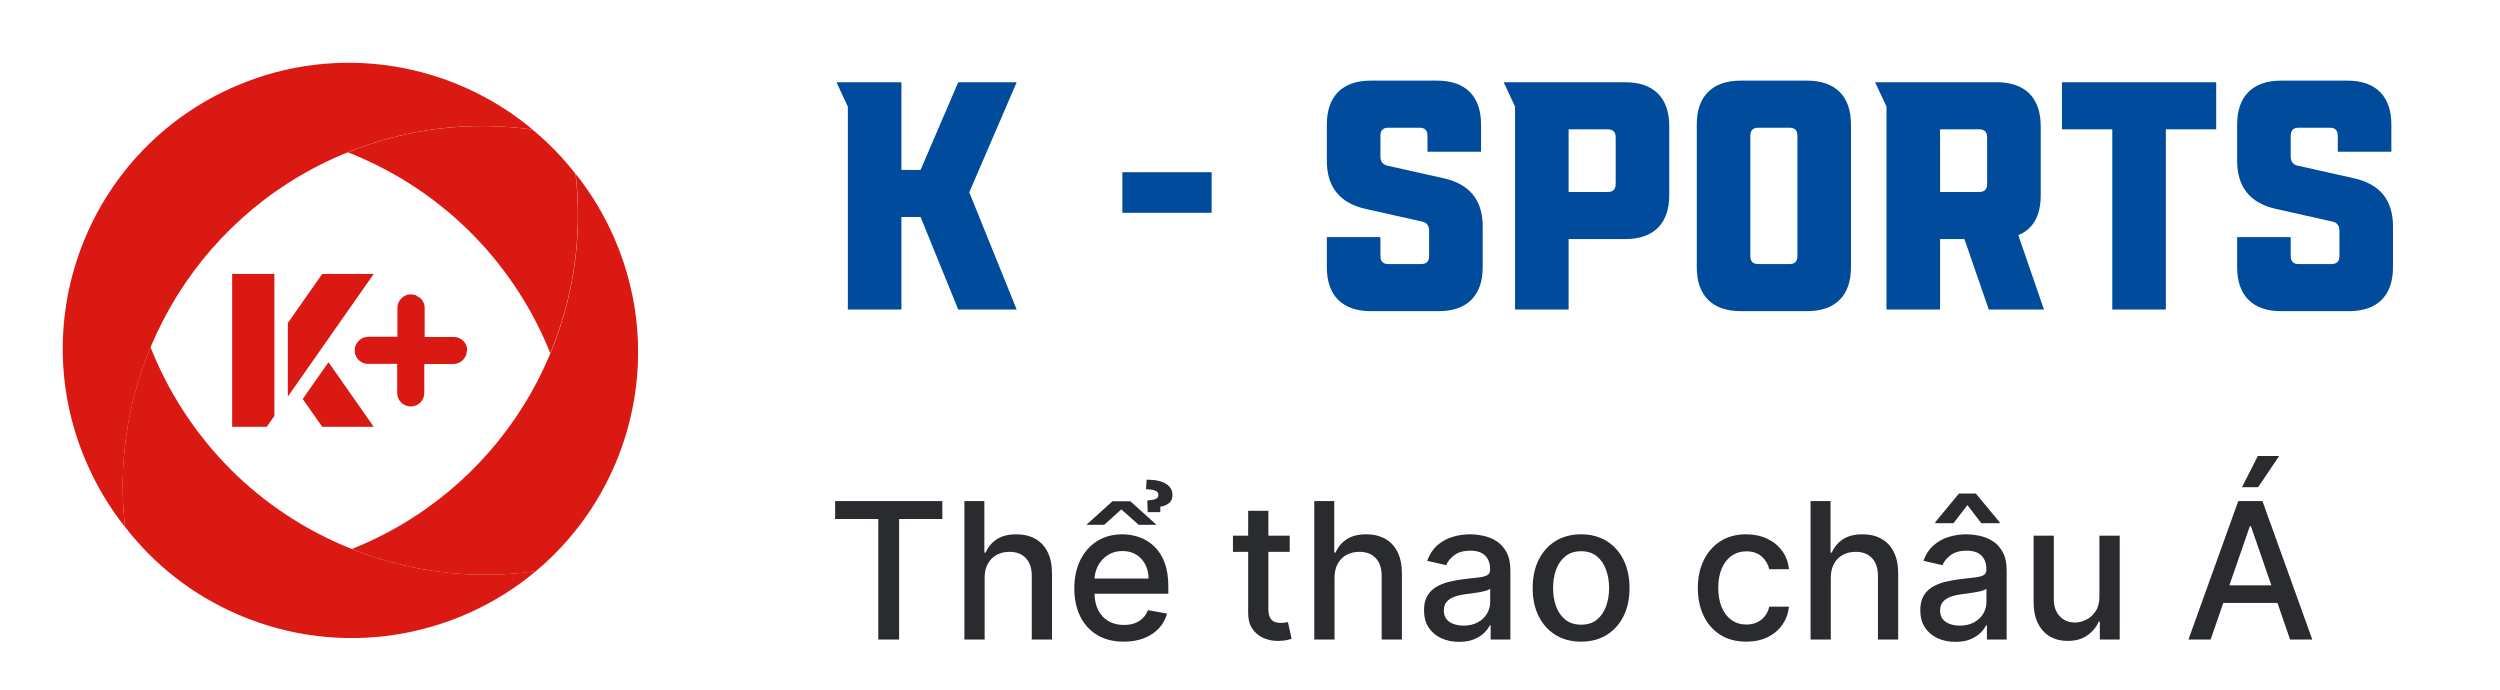
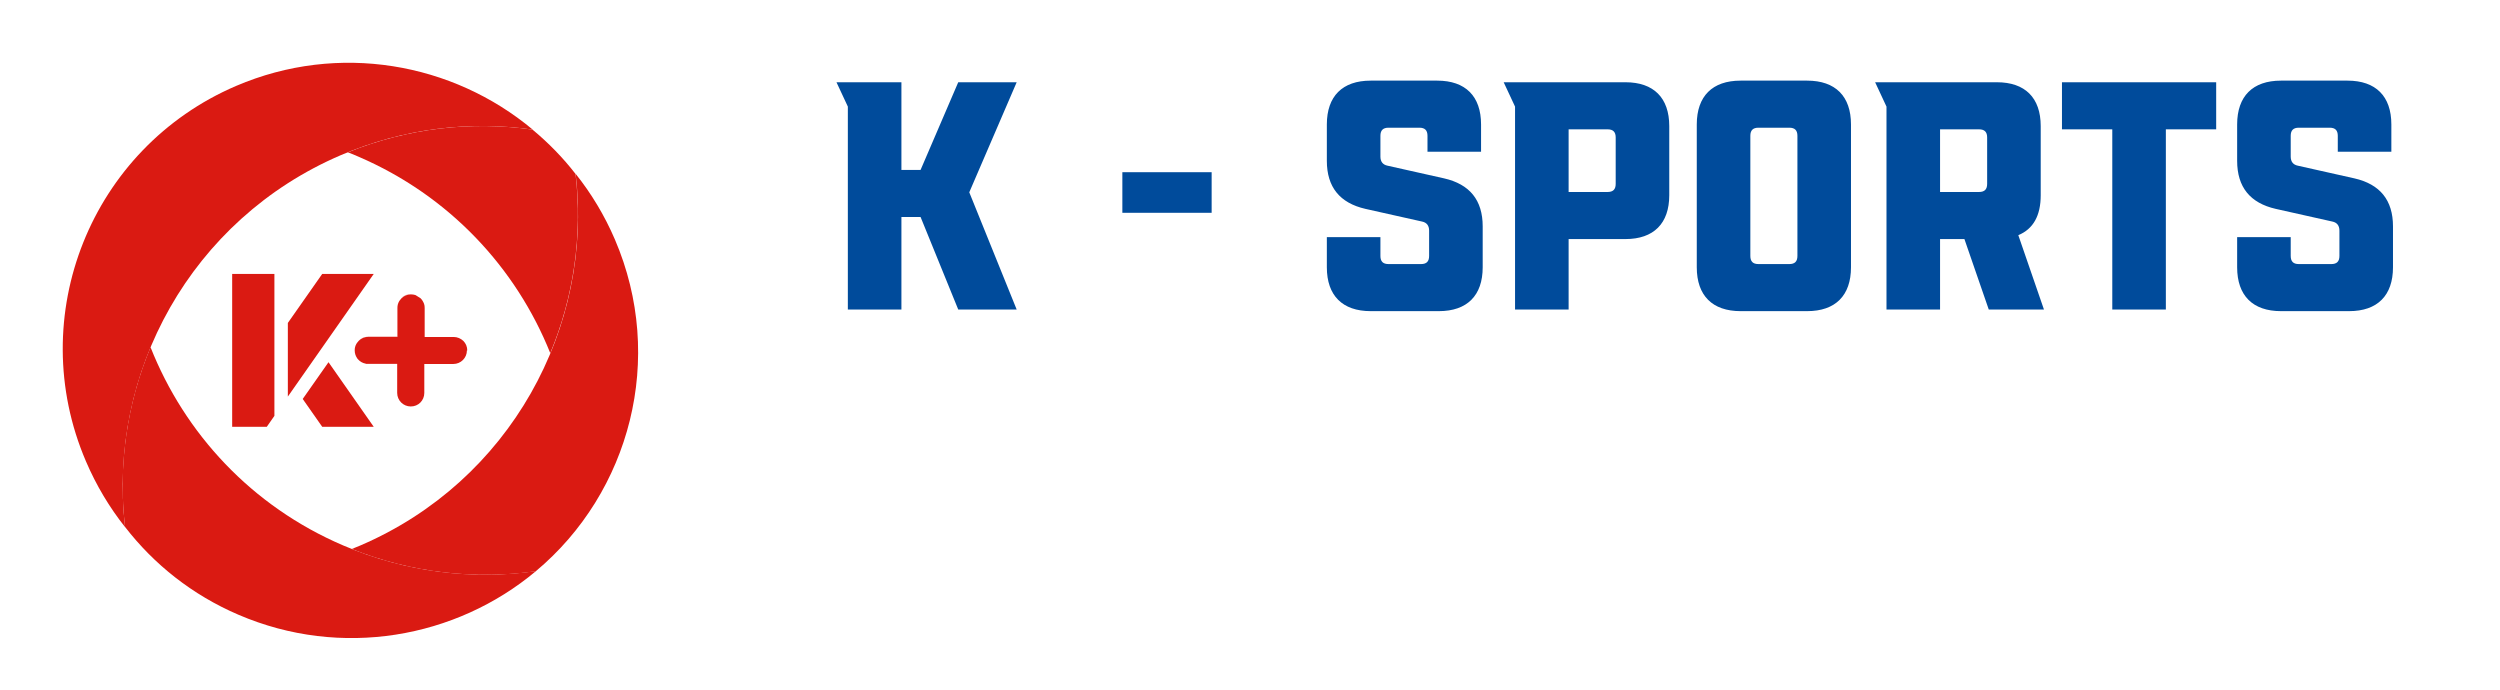
<svg xmlns="http://www.w3.org/2000/svg" width="210" height="58" viewBox="0 0 210 58" fill="none">
  <g clip-path="url(#clip0_4757_423)">
    <path d="M19.502 23.009H23.05V34.932L22.41 35.852H19.502V23.009Z" fill="#DA1A12" />
-     <path d="M27.587 30.415L31.394 35.852H27.067L25.428 33.513L27.596 30.424L27.587 30.415Z" fill="#DA1A12" />
+     <path d="M27.587 30.415L31.394 35.852H27.067L25.428 33.513L27.596 30.424L27.587 30.415" fill="#DA1A12" />
    <path d="M24.179 33.313V27.127L27.067 23.009H31.395L24.179 33.313Z" fill="#DA1A12" />
    <path d="M35.313 25.048C35.373 25.108 35.433 25.188 35.483 25.267C35.433 25.188 35.383 25.118 35.313 25.048Z" fill="#DA1A12" />
    <path d="M35.593 25.517C35.613 25.567 35.623 25.627 35.633 25.687C35.633 25.627 35.613 25.577 35.593 25.517Z" fill="#DA1A12" />
    <path d="M35.644 25.857C35.644 25.797 35.644 25.737 35.634 25.687C35.634 25.747 35.644 25.797 35.644 25.857Z" fill="#DA1A12" />
    <path d="M39.22 29.435C39.22 30.065 38.71 30.575 38.08 30.575H35.642V33.013C35.642 33.323 35.512 33.613 35.312 33.813C35.102 34.023 34.822 34.143 34.502 34.143C33.873 34.143 33.363 33.633 33.363 33.003V30.565H30.924C30.924 30.565 30.844 30.565 30.804 30.565C30.774 30.565 30.744 30.565 30.704 30.545C30.455 30.495 30.245 30.375 30.085 30.195C30.065 30.165 30.035 30.145 30.015 30.115C30.005 30.095 29.995 30.085 29.985 30.065C29.865 29.885 29.795 29.665 29.795 29.425C29.795 29.225 29.845 29.045 29.935 28.886C29.955 28.855 29.975 28.826 29.995 28.796L30.135 28.626C30.345 28.416 30.625 28.296 30.944 28.296H33.383V25.857C33.383 25.657 33.433 25.477 33.523 25.317C33.523 25.317 33.563 25.258 33.583 25.227C33.623 25.168 33.673 25.108 33.723 25.058C33.933 24.848 34.212 24.728 34.532 24.728C34.652 24.728 34.762 24.748 34.872 24.778C34.892 24.778 34.912 24.788 34.922 24.798L35.332 25.058C35.392 25.118 35.452 25.198 35.502 25.277C35.532 25.328 35.552 25.377 35.582 25.427C35.592 25.457 35.612 25.497 35.622 25.527C35.642 25.577 35.652 25.637 35.662 25.697C35.662 25.757 35.672 25.807 35.672 25.867V28.306H38.11C38.42 28.306 38.71 28.436 38.92 28.636C39.13 28.846 39.25 29.125 39.25 29.445L39.22 29.435Z" fill="#DA1A12" />
    <path d="M29.785 29.435C29.785 29.675 29.855 29.885 29.975 30.075C29.855 29.895 29.785 29.675 29.785 29.435C29.785 29.235 29.835 29.055 29.925 28.895C29.835 29.055 29.785 29.245 29.785 29.435Z" fill="#DA1A12" />
    <path d="M33.363 25.857C33.363 25.657 33.413 25.477 33.503 25.317C33.413 25.477 33.363 25.667 33.363 25.857V28.296H30.925C30.615 28.296 30.325 28.426 30.115 28.626C30.325 28.416 30.605 28.286 30.925 28.286H33.363V25.847V25.857Z" fill="#DA1A12" />
    <path d="M34.503 24.718C34.193 24.718 33.903 24.848 33.693 25.048C33.893 24.838 34.183 24.708 34.503 24.708V24.718Z" fill="#DA1A12" />
    <path d="M46.227 29.675C43.359 22.509 37.752 16.442 30.096 13.154C29.806 13.024 29.507 12.904 29.217 12.794C34.304 10.736 39.641 10.166 44.728 10.885C46.078 12.005 47.297 13.254 48.346 14.613C48.946 19.8 48.176 24.978 46.217 29.675H46.227Z" fill="#DA1A12" />
    <path d="M45.006 47.985C39.949 48.705 34.602 48.135 29.545 46.116C29.785 46.016 30.015 45.926 30.255 45.826C42.828 40.439 49.864 27.526 48.355 14.604C49.664 16.243 50.783 18.092 51.653 20.12C55.93 30.095 52.932 41.359 45.006 47.985Z" fill="#DA1A12" />
    <path d="M45.008 47.985C38.281 53.612 28.657 55.341 20.041 51.643C16.143 49.974 12.925 47.395 10.507 44.267C9.897 39.07 10.676 33.873 12.645 29.165C15.504 36.391 21.121 42.518 28.826 45.816C34.103 48.075 39.71 48.734 44.998 47.975L45.008 47.985Z" fill="#DA1A12" />
    <path d="M19.832 7.218C28.447 3.53 38.022 5.269 44.748 10.886C39.451 10.136 33.894 10.776 28.627 13.034C16.044 18.431 9.008 31.354 10.507 44.277C9.198 42.628 8.088 40.779 7.219 38.75C1.992 26.557 7.639 12.445 19.832 7.218Z" fill="#DA1A12" />
  </g>
  <path d="M80.492 6.909H85.401L81.419 16.154L85.401 26H80.492L77.328 18.227H75.719V26H71.219V8.955L70.264 6.909H75.719V14.273H77.328L80.492 6.909ZM94.278 17.873V14.464H101.778V17.873H94.278ZM111.455 22.454V19.918H115.955V21.5C115.955 21.964 116.173 22.182 116.637 22.182H119.364C119.828 22.182 120.046 21.964 120.046 21.5V19.373C120.046 18.964 119.855 18.691 119.446 18.609L114.7 17.546C112.546 17.055 111.455 15.718 111.455 13.509V10.454C111.455 8.082 112.764 6.773 115.137 6.773H120.728C123.1 6.773 124.409 8.082 124.409 10.454V12.745H119.909V11.409C119.909 10.945 119.691 10.727 119.228 10.727H116.637C116.173 10.727 115.955 10.945 115.955 11.409V13.155C115.955 13.564 116.146 13.836 116.555 13.918L121.3 14.982C123.455 15.473 124.546 16.809 124.546 19.018V22.454C124.546 24.827 123.237 26.136 120.864 26.136H115.137C112.764 26.136 111.455 24.827 111.455 22.454ZM126.309 6.909H136.537C138.909 6.909 140.218 8.218 140.218 10.591V16.4C140.218 18.773 138.909 20.082 136.537 20.082H131.764V26H127.264V8.955L126.309 6.909ZM135.718 15.445V11.546C135.718 11.082 135.5 10.864 135.037 10.864H131.764V16.127H135.037C135.5 16.127 135.718 15.909 135.718 15.445ZM151.801 26.136H146.21C143.838 26.136 142.529 24.827 142.529 22.454V10.454C142.529 8.082 143.838 6.773 146.21 6.773H151.801C154.174 6.773 155.483 8.082 155.483 10.454V22.454C155.483 24.827 154.174 26.136 151.801 26.136ZM147.029 11.409V21.5C147.029 21.964 147.247 22.182 147.71 22.182H150.301C150.765 22.182 150.983 21.964 150.983 21.5V11.409C150.983 10.945 150.765 10.727 150.301 10.727H147.71C147.247 10.727 147.029 10.945 147.029 11.409ZM169.538 19.755L171.692 26H167.056L165.011 20.082H162.965V26H158.465V8.955L157.511 6.909H167.738C170.111 6.909 171.42 8.218 171.42 10.591V16.4C171.42 18.118 170.792 19.236 169.538 19.755ZM162.965 10.864V16.127H166.238C166.701 16.127 166.92 15.909 166.92 15.445V11.546C166.92 11.082 166.701 10.864 166.238 10.864H162.965ZM177.432 10.864H173.205V6.909H186.159V10.864H181.932V26H177.432V10.864ZM187.92 22.454V19.918H192.42V21.5C192.42 21.964 192.638 22.182 193.101 22.182H195.829C196.292 22.182 196.511 21.964 196.511 21.5V19.373C196.511 18.964 196.32 18.691 195.911 18.609L191.165 17.546C189.011 17.055 187.92 15.718 187.92 13.509V10.454C187.92 8.082 189.229 6.773 191.601 6.773H197.192C199.565 6.773 200.874 8.082 200.874 10.454V12.745H196.374V11.409C196.374 10.945 196.156 10.727 195.692 10.727H193.101C192.638 10.727 192.42 10.945 192.42 11.409V13.155C192.42 13.564 192.611 13.836 193.02 13.918L197.765 14.982C199.92 15.473 201.011 16.809 201.011 19.018V22.454C201.011 24.827 199.701 26.136 197.329 26.136H191.601C189.229 26.136 187.92 24.827 187.92 22.454Z" fill="#004B9B" />
-   <path d="M70.151 43.598V42.087H79.156V43.598H75.526V53.723H73.776V43.598H70.151ZM82.709 48.541V53.723H81.01V42.087H82.686V46.416H82.794C82.999 45.947 83.311 45.574 83.732 45.297C84.152 45.02 84.701 44.882 85.379 44.882C85.978 44.882 86.501 45.005 86.948 45.252C87.398 45.498 87.747 45.865 87.993 46.354C88.243 46.839 88.368 47.445 88.368 48.172V53.723H86.669V48.377C86.669 47.736 86.504 47.24 86.175 46.888C85.845 46.532 85.387 46.354 84.8 46.354C84.398 46.354 84.039 46.439 83.72 46.609C83.406 46.78 83.158 47.03 82.976 47.359C82.798 47.685 82.709 48.079 82.709 48.541ZM94.397 53.899C93.537 53.899 92.796 53.716 92.175 53.348C91.558 52.977 91.08 52.456 90.743 51.786C90.41 51.111 90.243 50.322 90.243 49.416C90.243 48.522 90.41 47.734 90.743 47.053C91.08 46.371 91.55 45.839 92.152 45.456C92.758 45.074 93.467 44.882 94.277 44.882C94.77 44.882 95.247 44.964 95.709 45.127C96.171 45.289 96.586 45.545 96.953 45.894C97.321 46.242 97.611 46.695 97.823 47.252C98.035 47.805 98.141 48.477 98.141 49.269V49.871H91.203V48.598H96.476C96.476 48.151 96.385 47.755 96.203 47.411C96.022 47.062 95.766 46.788 95.436 46.587C95.111 46.386 94.728 46.286 94.289 46.286C93.811 46.286 93.395 46.403 93.039 46.638C92.686 46.869 92.414 47.172 92.22 47.547C92.031 47.918 91.936 48.322 91.936 48.757V49.752C91.936 50.335 92.039 50.831 92.243 51.24C92.451 51.649 92.741 51.962 93.112 52.178C93.484 52.39 93.917 52.496 94.414 52.496C94.736 52.496 95.029 52.45 95.294 52.359C95.559 52.265 95.789 52.125 95.982 51.939C96.175 51.753 96.323 51.524 96.425 51.252L98.033 51.541C97.904 52.015 97.673 52.43 97.34 52.786C97.01 53.138 96.595 53.413 96.095 53.609C95.599 53.803 95.033 53.899 94.397 53.899ZM94.953 42.109L97.141 44.081H95.647L94.192 42.791L92.754 44.081H91.26L93.442 42.109H94.953ZM97.465 43.019H96.408L96.374 42.041C96.692 42.019 96.927 41.975 97.078 41.911C97.23 41.846 97.306 41.736 97.306 41.581C97.306 41.399 97.207 41.274 97.01 41.206C96.813 41.134 96.565 41.098 96.266 41.098L96.317 40.291C97.029 40.291 97.569 40.407 97.936 40.638C98.304 40.865 98.487 41.176 98.487 41.57C98.487 41.892 98.381 42.13 98.169 42.286C97.957 42.437 97.722 42.53 97.465 42.564V43.019ZM108.334 44.996V46.359H103.567V44.996H108.334ZM104.845 42.905H106.544V51.161C106.544 51.49 106.594 51.738 106.692 51.905C106.791 52.068 106.917 52.18 107.073 52.24C107.232 52.297 107.404 52.325 107.59 52.325C107.726 52.325 107.845 52.316 107.948 52.297C108.05 52.278 108.13 52.263 108.186 52.252L108.493 53.655C108.395 53.693 108.255 53.731 108.073 53.769C107.891 53.81 107.664 53.833 107.391 53.837C106.944 53.844 106.527 53.765 106.141 53.598C105.755 53.431 105.442 53.174 105.203 52.825C104.965 52.477 104.845 52.039 104.845 51.513V42.905ZM112.1 48.541V53.723H110.401V42.087H112.077V46.416H112.185C112.389 45.947 112.702 45.574 113.122 45.297C113.543 45.02 114.092 44.882 114.77 44.882C115.369 44.882 115.891 45.005 116.338 45.252C116.789 45.498 117.138 45.865 117.384 46.354C117.634 46.839 117.759 47.445 117.759 48.172V53.723H116.06V48.377C116.06 47.736 115.895 47.24 115.566 46.888C115.236 46.532 114.778 46.354 114.191 46.354C113.789 46.354 113.429 46.439 113.111 46.609C112.797 46.78 112.549 47.03 112.367 47.359C112.189 47.685 112.1 48.079 112.1 48.541ZM122.566 53.916C122.013 53.916 121.513 53.814 121.066 53.609C120.619 53.401 120.264 53.1 120.003 52.706C119.746 52.312 119.617 51.829 119.617 51.257C119.617 50.765 119.711 50.359 119.901 50.041C120.09 49.723 120.346 49.471 120.668 49.286C120.99 49.1 121.35 48.96 121.747 48.865C122.145 48.77 122.55 48.699 122.963 48.649C123.486 48.589 123.91 48.539 124.236 48.502C124.562 48.46 124.799 48.394 124.946 48.303C125.094 48.212 125.168 48.064 125.168 47.859V47.82C125.168 47.324 125.028 46.939 124.747 46.666C124.471 46.394 124.058 46.257 123.509 46.257C122.937 46.257 122.486 46.384 122.157 46.638C121.831 46.888 121.605 47.166 121.48 47.473L119.884 47.109C120.073 46.579 120.35 46.151 120.713 45.825C121.081 45.496 121.503 45.257 121.98 45.109C122.458 44.958 122.96 44.882 123.486 44.882C123.835 44.882 124.204 44.924 124.594 45.007C124.988 45.087 125.355 45.234 125.696 45.45C126.041 45.666 126.323 45.975 126.543 46.377C126.763 46.774 126.872 47.291 126.872 47.928V53.723H125.213V52.53H125.145C125.035 52.75 124.871 52.966 124.651 53.178C124.431 53.39 124.149 53.566 123.804 53.706C123.46 53.846 123.047 53.916 122.566 53.916ZM122.935 52.553C123.405 52.553 123.806 52.46 124.139 52.274C124.477 52.089 124.732 51.846 124.907 51.547C125.085 51.244 125.174 50.92 125.174 50.575V49.45C125.113 49.511 124.996 49.568 124.821 49.621C124.651 49.67 124.456 49.714 124.236 49.752C124.016 49.786 123.802 49.818 123.594 49.848C123.386 49.875 123.211 49.897 123.071 49.916C122.742 49.958 122.441 50.028 122.168 50.127C121.899 50.225 121.683 50.367 121.52 50.553C121.361 50.734 121.282 50.977 121.282 51.28C121.282 51.7 121.437 52.019 121.747 52.234C122.058 52.447 122.454 52.553 122.935 52.553ZM132.811 53.899C131.993 53.899 131.279 53.712 130.669 53.337C130.059 52.962 129.586 52.437 129.249 51.763C128.912 51.089 128.743 50.301 128.743 49.399C128.743 48.494 128.912 47.702 129.249 47.024C129.586 46.346 130.059 45.82 130.669 45.445C131.279 45.07 131.993 44.882 132.811 44.882C133.63 44.882 134.344 45.07 134.953 45.445C135.563 45.82 136.037 46.346 136.374 47.024C136.711 47.702 136.88 48.494 136.88 49.399C136.88 50.301 136.711 51.089 136.374 51.763C136.037 52.437 135.563 52.962 134.953 53.337C134.344 53.712 133.63 53.899 132.811 53.899ZM132.817 52.473C133.347 52.473 133.787 52.333 134.135 52.053C134.484 51.772 134.741 51.399 134.908 50.933C135.078 50.468 135.164 49.954 135.164 49.394C135.164 48.837 135.078 48.325 134.908 47.859C134.741 47.39 134.484 47.013 134.135 46.729C133.787 46.445 133.347 46.303 132.817 46.303C132.283 46.303 131.84 46.445 131.487 46.729C131.139 47.013 130.88 47.39 130.709 47.859C130.542 48.325 130.459 48.837 130.459 49.394C130.459 49.954 130.542 50.468 130.709 50.933C130.88 51.399 131.139 51.772 131.487 52.053C131.84 52.333 132.283 52.473 132.817 52.473ZM146.686 53.899C145.842 53.899 145.114 53.708 144.505 53.325C143.898 52.939 143.433 52.407 143.107 51.729C142.781 51.051 142.618 50.274 142.618 49.399C142.618 48.513 142.785 47.731 143.118 47.053C143.451 46.371 143.921 45.839 144.527 45.456C145.133 45.074 145.847 44.882 146.669 44.882C147.332 44.882 147.923 45.005 148.442 45.252C148.961 45.494 149.38 45.835 149.698 46.274C150.02 46.714 150.211 47.227 150.272 47.814H148.618C148.527 47.405 148.319 47.053 147.993 46.757C147.671 46.462 147.239 46.314 146.698 46.314C146.224 46.314 145.809 46.439 145.453 46.689C145.101 46.935 144.826 47.288 144.63 47.746C144.433 48.2 144.334 48.738 144.334 49.359C144.334 49.996 144.431 50.545 144.624 51.007C144.817 51.469 145.09 51.827 145.442 52.081C145.798 52.335 146.217 52.462 146.698 52.462C147.02 52.462 147.311 52.403 147.573 52.286C147.838 52.164 148.059 51.992 148.237 51.769C148.419 51.545 148.546 51.276 148.618 50.962H150.272C150.211 51.526 150.027 52.03 149.72 52.473C149.414 52.916 149.003 53.265 148.487 53.519C147.976 53.772 147.376 53.899 146.686 53.899ZM153.787 48.541V53.723H152.088V42.087H153.764V46.416H153.872C154.077 45.947 154.389 45.574 154.81 45.297C155.23 45.02 155.78 44.882 156.458 44.882C157.056 44.882 157.579 45.005 158.026 45.252C158.477 45.498 158.825 45.865 159.071 46.354C159.321 46.839 159.446 47.445 159.446 48.172V53.723H157.747V48.377C157.747 47.736 157.583 47.24 157.253 46.888C156.924 46.532 156.465 46.354 155.878 46.354C155.477 46.354 155.117 46.439 154.799 46.609C154.484 46.78 154.236 47.03 154.054 47.359C153.876 47.685 153.787 48.079 153.787 48.541ZM164.253 53.916C163.7 53.916 163.2 53.814 162.753 53.609C162.306 53.401 161.952 53.1 161.691 52.706C161.433 52.312 161.304 51.829 161.304 51.257C161.304 50.765 161.399 50.359 161.588 50.041C161.778 49.723 162.033 49.471 162.355 49.286C162.677 49.1 163.037 48.96 163.435 48.865C163.833 48.77 164.238 48.699 164.651 48.649C165.174 48.589 165.598 48.539 165.924 48.502C166.249 48.46 166.486 48.394 166.634 48.303C166.782 48.212 166.855 48.064 166.855 47.859V47.82C166.855 47.324 166.715 46.939 166.435 46.666C166.158 46.394 165.746 46.257 165.196 46.257C164.624 46.257 164.174 46.384 163.844 46.638C163.518 46.888 163.293 47.166 163.168 47.473L161.571 47.109C161.761 46.579 162.037 46.151 162.401 45.825C162.768 45.496 163.191 45.257 163.668 45.109C164.145 44.958 164.647 44.882 165.174 44.882C165.522 44.882 165.891 44.924 166.282 45.007C166.675 45.087 167.043 45.234 167.384 45.45C167.728 45.666 168.011 45.975 168.23 46.377C168.45 46.774 168.56 47.291 168.56 47.928V53.723H166.901V52.53H166.833C166.723 52.75 166.558 52.966 166.338 53.178C166.119 53.39 165.836 53.566 165.492 53.706C165.147 53.846 164.734 53.916 164.253 53.916ZM164.622 52.553C165.092 52.553 165.494 52.46 165.827 52.274C166.164 52.089 166.42 51.846 166.594 51.547C166.772 51.244 166.861 50.92 166.861 50.575V49.45C166.8 49.511 166.683 49.568 166.509 49.621C166.338 49.67 166.143 49.714 165.924 49.752C165.704 49.786 165.49 49.818 165.282 49.848C165.073 49.875 164.899 49.897 164.759 49.916C164.429 49.958 164.128 50.028 163.855 50.127C163.586 50.225 163.371 50.367 163.208 50.553C163.049 50.734 162.969 50.977 162.969 51.28C162.969 51.7 163.124 52.019 163.435 52.234C163.746 52.447 164.141 52.553 164.622 52.553ZM166.429 43.95L165.264 42.428L164.094 43.95H162.56V43.865L164.554 41.456H165.969L167.969 43.865V43.95H166.429ZM176.351 50.104V44.996H178.056V53.723H176.385V52.212H176.294C176.094 52.678 175.772 53.066 175.328 53.377C174.889 53.683 174.342 53.837 173.686 53.837C173.126 53.837 172.63 53.714 172.198 53.468C171.77 53.218 171.433 52.848 171.186 52.359C170.944 51.871 170.823 51.267 170.823 50.547V44.996H172.522V50.343C172.522 50.937 172.686 51.411 173.016 51.763C173.345 52.115 173.773 52.291 174.3 52.291C174.618 52.291 174.934 52.212 175.249 52.053C175.567 51.894 175.83 51.653 176.039 51.331C176.251 51.009 176.355 50.6 176.351 50.104ZM185.692 53.723H183.828L188.016 42.087H190.044L194.232 53.723H192.368L189.078 44.2H188.987L185.692 53.723ZM186.005 49.166H192.05V50.644H186.005V49.166ZM188.328 40.922L189.658 38.303H191.448L189.686 40.922H188.328Z" fill="#2A2B2E" />
  <defs>
    <clipPath id="clip0_4757_423">
      <rect width="48.333" height="48.333" fill="white" transform="translate(5.269 5.268)" />
    </clipPath>
  </defs>
</svg>